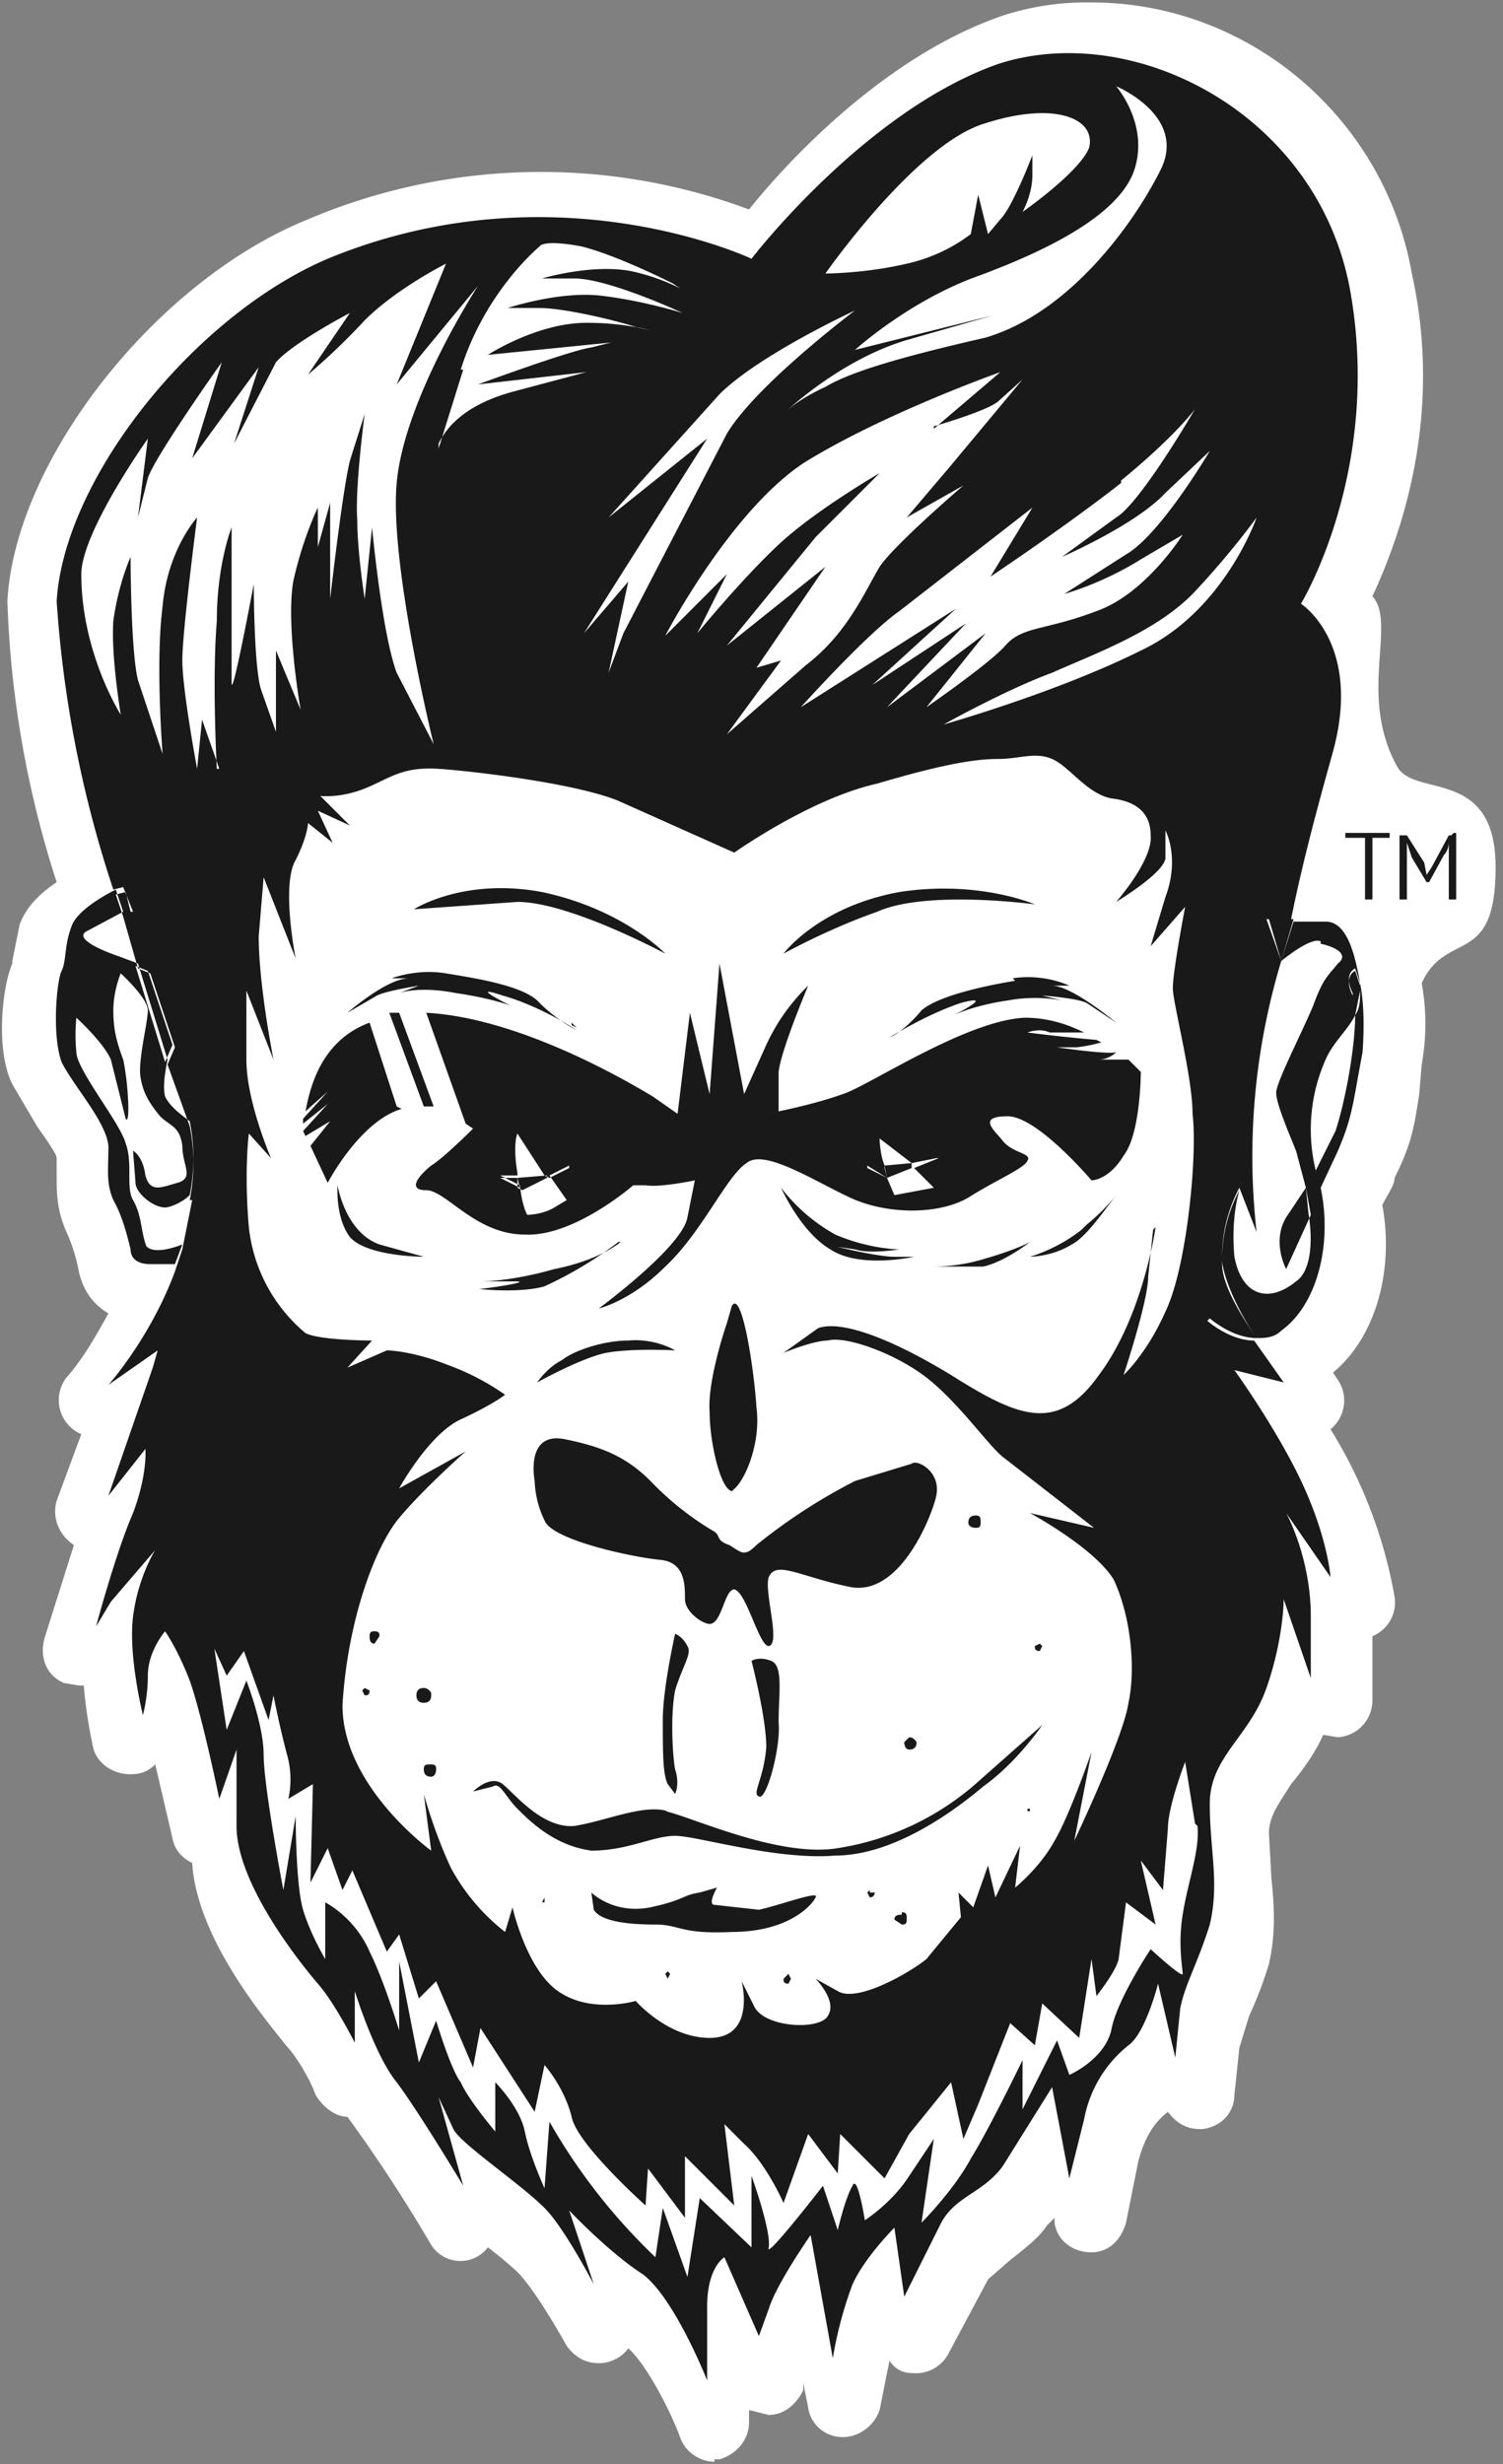
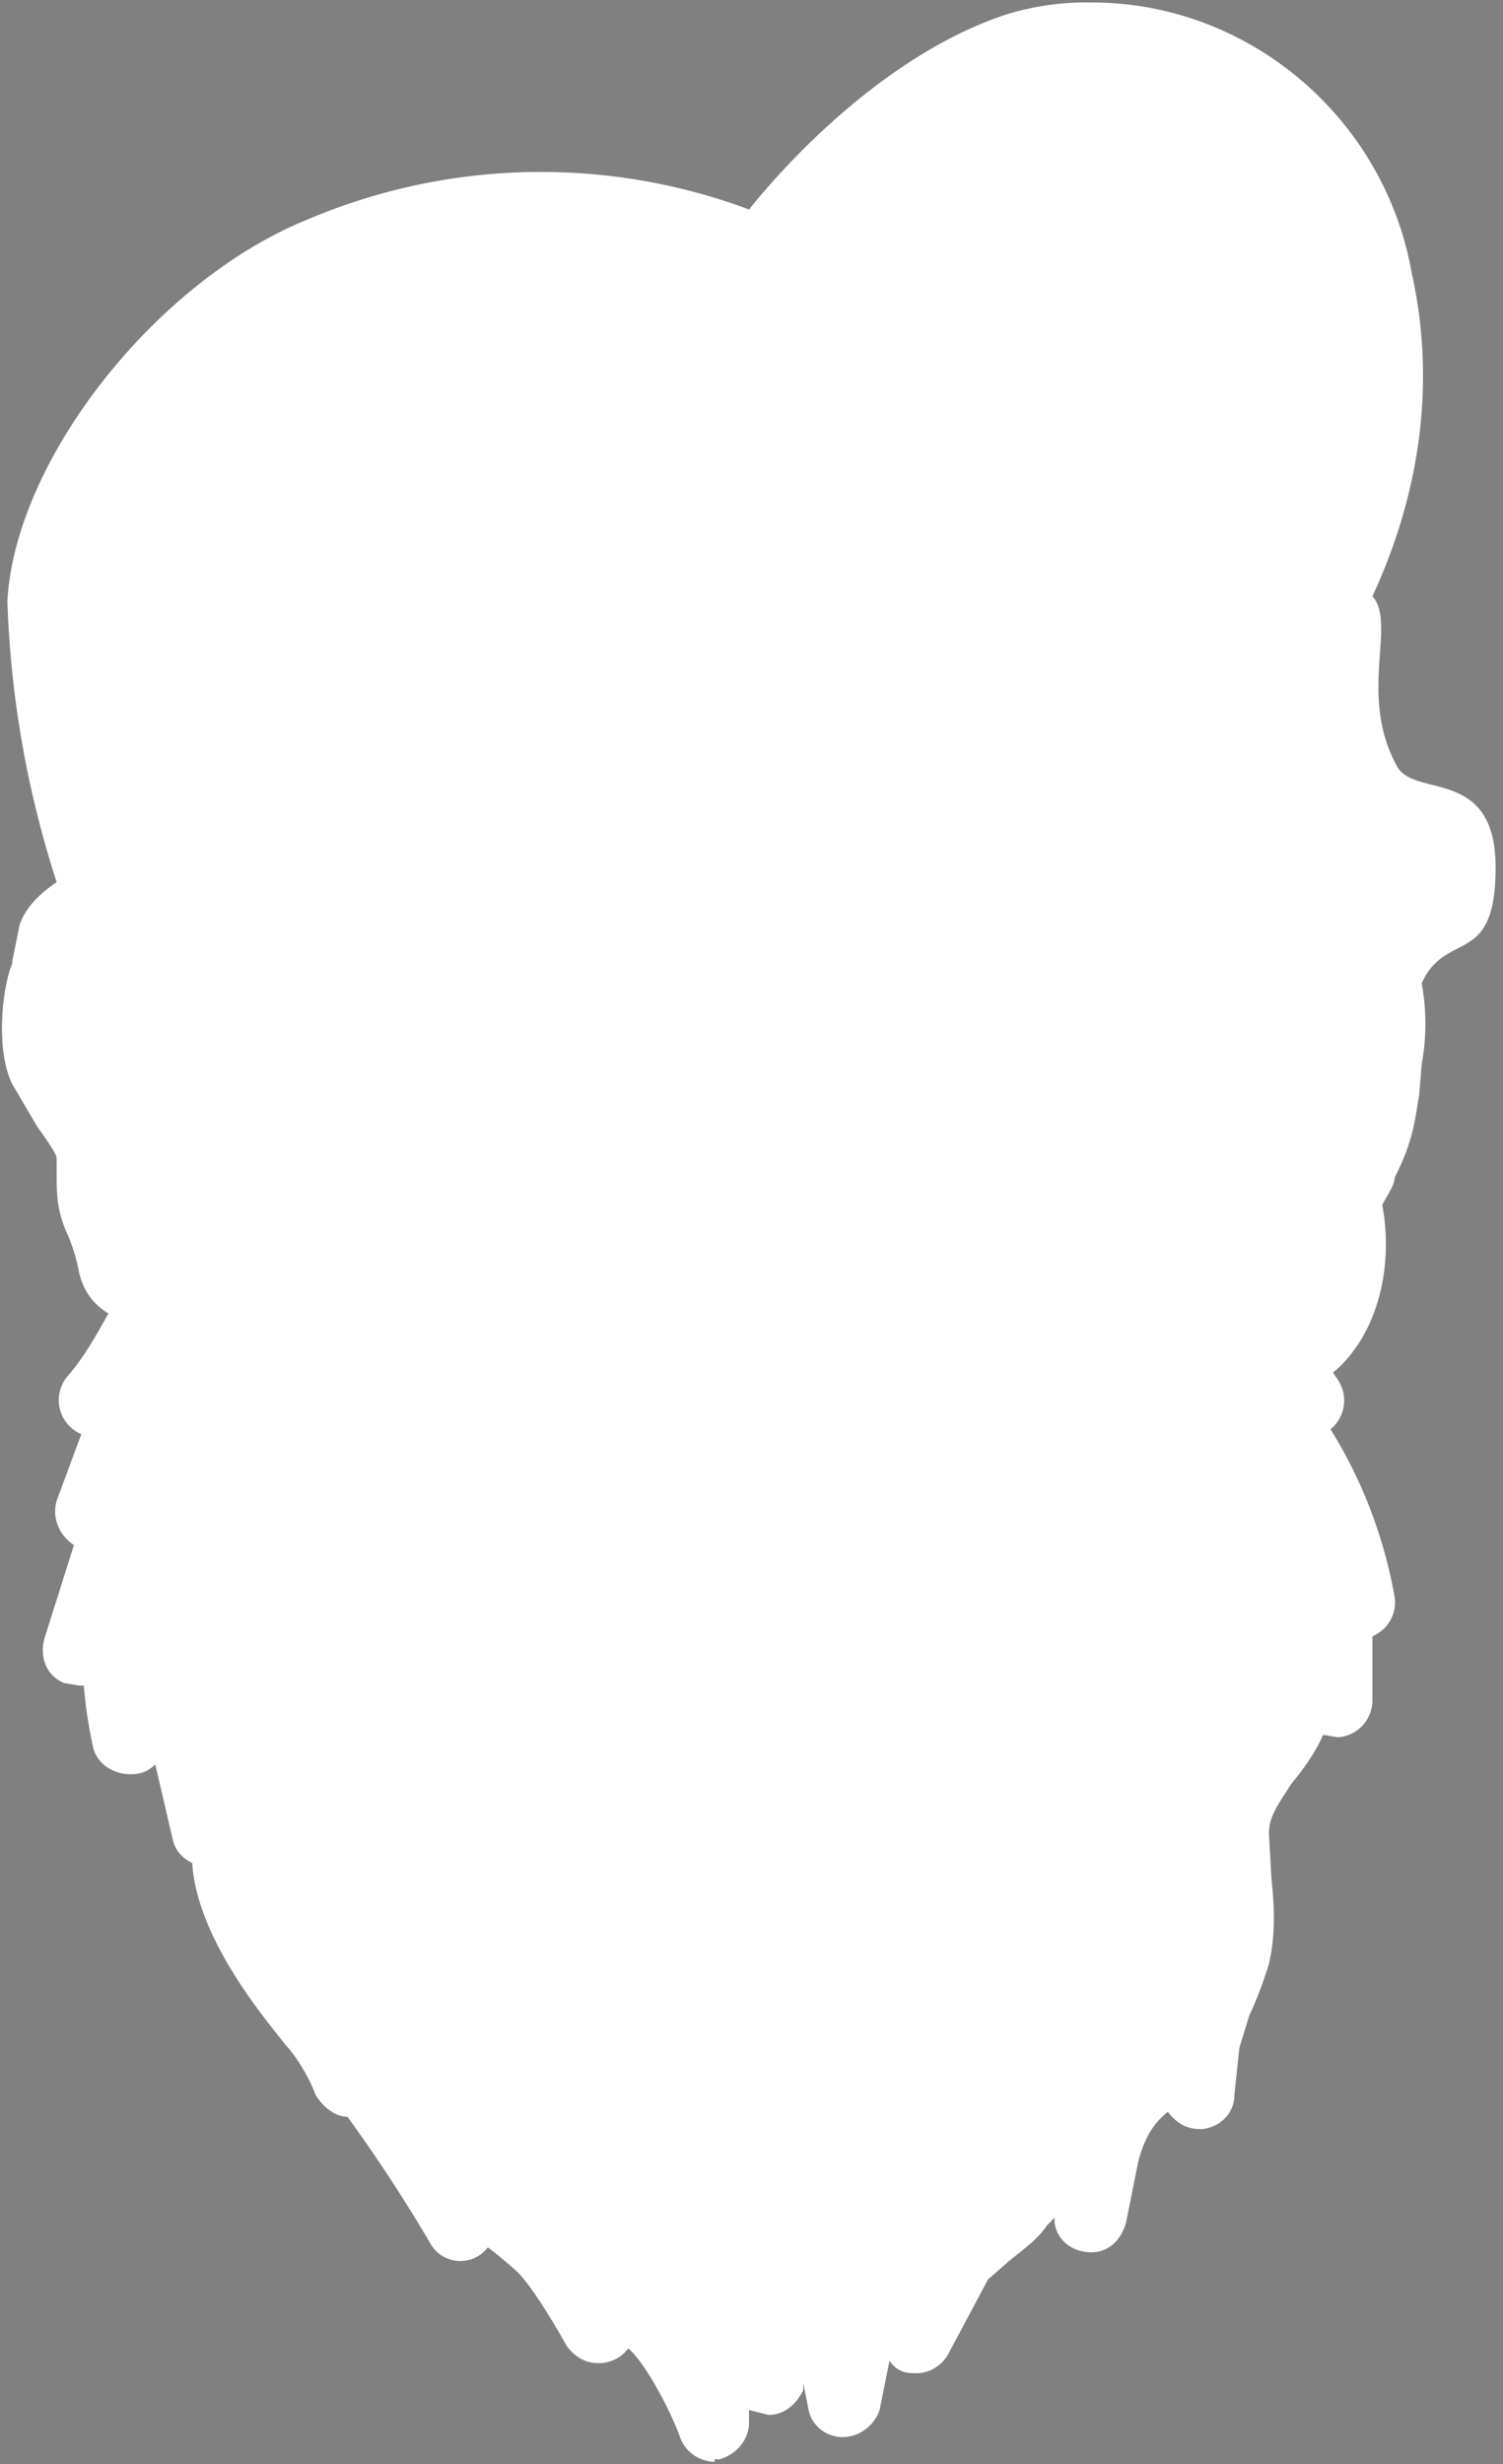
<svg xmlns="http://www.w3.org/2000/svg" width="61" height="100" viewBox="0 0 61 100">
  <rect x="0" y="0" width="61" height="100" fill="#808080" stroke="none" />
  <defs />
  <g fill="none" fill-rule="evenodd">
    <path fill="#FFF" fill-rule="nonzero" d="M29 99.9c-.6 0-1.2-.4-1.4-1-.4-1.1-1.4-3-2.1-3.6a1.5 1.5 0 01-1.2.6c-.6 0-1-.3-1.3-.7-.5-.9-1.4-2.4-2-3a16 16 0 00-1.2-1 1.4 1.4 0 01-2.3-.1 62.5 62.5 0 00-3.4-5.2c-.5 0-1-.4-1.3-.9-.2-.6-.8-1.6-1.2-2-.6-.8-3.6-4.2-3.8-7.4-.4-.2-.7-.5-.8-1l-.7-3c-.3.3-.6.4-1 .4-.7 0-1.3-.4-1.5-1a19 19 0 01-.4-2.6h-.2l-.6-.1c-.7-.3-1-1-.8-1.8L3 62.7c-.6-.4-.9-1.1-.7-1.8l1-2.7a1.5 1.5 0 01-.6-2.3c.7-.8 1.2-1.7 1.7-2.6-.5-.3-1-.8-1.2-1.7a7 7 0 00-.5-1.6c-.4-.9-.4-1.6-.4-2.3V47c0-.2-.6-1-.8-1.3L.5 44c-.7-1.4-.4-4 0-4.9V39l.3-1.5c.1-.2.3-.9 1.5-1.7a41.3 41.3 0 01-2-11.4c.3-5.7 6-13 12.2-15.5a24.2 24.2 0 0117.9-.4C32 6.5 36 2.2 40.8.6a11 11 0 013.5-.5c6.4 0 11.9 4.7 13 11 1 4.5.3 9-1.6 13.1 1 1.1-.6 4 1 6.9.7 1.3 4 0 4 4.1s-2 2.5-3 4.7c.2 1.1.2 2.2 0 3.3l-.1 1.2c-.2 1.3-.3 2-1 3.4 0 .3-.3.7-.5 1.1.5 2.7-.3 5.4-2 6.8l.2.3a1.5 1.5 0 01-.3 2 19.2 19.2 0 012.6 6.8c.1.6-.2 1.3-.9 1.6V69a1.5 1.5 0 01-1.4 1.5l-.6-.1c-.3.7-.8 1.4-1.3 2-.5.8-.9 1.3-.9 2l.1 1.8c.1 1 .2 2.2-.1 3.5a16 16 0 01-.8 2.1l-.4 1.3-.2 1.9c0 .7-.5 1.3-1.3 1.4h-.1c-.6 0-1-.3-1.3-.7-.5.4-.9.9-1.2 2l-.5 2.5c-.2.7-.7 1.2-1.4 1.2-.8 0-1.4-.5-1.5-1.2v-.2l-.3.3c-.4.6-1 1-1.6 1.5l-.8.7-1.6 3a1.5 1.5 0 01-1.5.8c-.4 0-.7-.2-.9-.5l-.4 2c-.2.6-.8 1.1-1.5 1.1s-1.3-.5-1.4-1.2l-.2-1v.3c-.3.6-.8 1-1.4 1l-.8-.2v.5c0 .7-.5 1.3-1.2 1.5H29z" />
    <g fill="#1A1919">
-       <path d="M56.4 33.8v.2h-.7v2.5h-.2-.1V34h-.8V34v-.2h1.8M59 33.8h.1v2.7H58.8v-1.6-.7s0 .3-.2.5l-.6 1.1h-.1l-.6-1-.2-.6v2.3H56.8v-2.6H57.1l.7 1.1.1.5.2-.3.7-1.3h.1" />
-     </g>
-     <path fill="#FFF" fill-rule="nonzero" d="M56.3 40.2c-.2-1.2-.6-2.6-1.5-2.6h-1.3a158 158 0 011.8-7c1.2-4.4-1.4-6.1-1.4-6.1s3.5-5.6 2-13C54.7 4 47 0 41.4 2c-5.7 2-10.5 8.1-10.5 8.1s-8.3-4-17.7 0C7.5 12.5 2 19.1 1.6 24.4c-.1 2.4 1.1 7.4 2.5 12-.6.3-1.7.9-2 1.5-.2.9-.1 1.5-.3 1.9a7 7 0 000 3.7c.5 1.2 1.9 2.6 1.9 3.6s0 1.5.3 2.2c.3.7.5 1.3.6 2 .1.4.2.7.9.8h1C6 53.8 5 55.4 3.8 56.9l2-1.5-.2.7-1.9 5.3 1.6-2s.1 1.2-.6 2.8c-.7 1.6-1.5 4.7-1.5 4.7l.6-1c.4-.7 1.9-2.1 1.9-2.1a7 7 0 00-1 2.7c-.1 1.6.5 4 .5 4s.2-.6.2-1.6c0-.5.3-1.1.7-1.6a8 8 0 011 2.1c.6 1.4 1.3 5 1.3 5l.8-2.3v3.2c0 2.5 2.8 5.9 3.5 6.6a13 13 0 011.4 2.5l.1-2.2s.8 2.7 1.7 3.8c1 1.2 2.8 4.3 2.8 4.3l-1-3.6.6 1.3c.3.5 2.9 2.3 3.8 3.2.9 1 2.2 3.3 2.2 3.3l-1-3.2s1.6 1.8 3 2.8c1.4 1 2.7 4.3 2.7 4.3v-3c0-1.7.7-2 .7-2l1.4 3.2.4-1.1c.4-1.1 1.8-3.1 1.8-3.1l1 5.2s.2-2 .7-3.2c.6-1.1 1.8-2.4 1.8-2.4l.4 3 1.6-3.2c.7-1 1.8-1.2 2.5-2.3l2.1-3.3.8 3.8.6-2.5a5.1 5.1 0 011.8-3c.8-.6 1.3-2.5 1.3-2.5l.7 3 .2-2c.2-1.1.8-2 1.2-3.6.5-1.7 0-3 0-5 .1-2 1.8-2.9 2.5-4.9.4-1.2.6-2.4.6-3.7l1.2 3.3v-2.5c0-1.5-.3-3-1-4.3l1.9 2.7s-.3-1.6-1.2-3.8c-1-2.3-3-4.8-3-4.8l2.1.5L52 55c.4 0 .8 0 1.2-.3 1.4-1 2-3.5 1.5-6l.7-1.5c.7-1.5.7-2 1-4.2.2-1 .1-2 0-2.8z" />
-     <path fill="#1A1919" d="M20.3 47.8l.8.4-.1-.4h-.7zm2 0l.8-.4c-.3.2-.6.2-1 .3l.2.1zm1-.4zm-2.3.4v.4l.2.1 1-.5v-.1l-1.2.1zm17.2-1zm-3 .6l.8.4-.1-.5h-.7zm1.9 0a561.2 561.2 0 01-.2-.2l.2.2zm-1.2 0l.1.4 1-.4v-.2l-1.1.1zm-11.3 7.5c1.1-.2 2.8-.1 2.8-.1s-.8-.5-1.9-.4c-1 0-2.2.4-2.7.8-.6.3-1 .9-1 .9s1.8-1 2.8-1.2zm-8.5-10L15 41.5c-1.9.7-2.4 2.5-2.6 3.6a63.6 63.6 0 01.9-.8l-1 1.1v.2l1-.8-1 1.1.1.2 1-.6-.8 1 .7 1.5s1.3-2.5 3-3zm25.6 28.5v.1h.1v-.1zm-6.4 3.3l-.1.1.1.2s.2 0 .2-.2h-.2zm1.3 1c-.1 0-.3 0-.3.2l.3.2c.1 0 .2 0 .2-.2s0-.3-.2-.3zM32 80.1l-.2.2c0 .1 0 .2.2.2l.1-.2-.1-.2zm-4.9-.1l-.1.1.1.2.1-.2-.1-.1zm-5-3l-.1.2h.1v-.1zm-7.3-8.5l-.1.1.1.2c.1 0 .2 0 .2-.2l-.2-.1zm.4-2.3c-.1 0-.2 0-.2.2 0 .1 0 .3.2.3l.2-.3c0-.1 0-.2-.2-.2zM39.6 62c.1 0 .2 0 .2-.2s0-.3-.2-.3-.3.1-.3.3c0 .1.1.2.3.2zm2.6 5l.1-.2-.1-.1-.2.1c0 .1 0 .2.2.2zm-5 3.7s-.1-.2-.3-.2l-.2.2c0 .2.1.3.2.3.2 0 .3-.1.3-.3zm-19.7-2s-.1-.2-.3-.2c-.2 0-.3.1-.3.3 0 .2.1.3.3.3.2 0 .3-.1.3-.3zm0 2.9c-.2 0-.3 0-.3.2s.1.3.3.3c.1 0 .2-.1.2-.3 0-.1 0-.2-.2-.2zm12.2-11.1c.5-.3 1.2-1.9 1-3.4-.1-1.6-.6-4.8-1-4.1l-.2.7s-.8 2.3-.7 3.6c0 1.3.5 3.4 1 3.2zm-2.6 13c-1-.3-2.5.4-3.8.6-1.3.1-2.4-1.3-2.9-1.7-.5-.4-1.2.3-1.2.3l.8-.2c.3-.2.5.4 1 .9s1.5 1.5 3 1.7c1.5 0 2.5-.6 3.4-.6.9 0 4.1 1 6.5.8 2.3 0 4.7-1.7 6-2.8 1.4-1 2.4-2.5 2.4-2.5l-2.6 2.3A11.1 11.1 0 0134 75c-2.4.4-6-1.3-7-1.5zm3.7 4l-1.8-.2c-.3 0 .1-.7.1-.7l-.7.2c-.7.1-.6.3-2 .6-1.5.3-2.4-.6-2.4-.6l.1.7c.3.5 1.5.6 2.5.6s1 .4 3.1.3c2.2 0 3.2-1 3.4-1.4.2-.3-1.4.3-2.3.5zm-7.6-36l.2.2-.2-.1zM17 40l-.8.3s.8-.3 2.3 0c1.4.2 2.2.5 2.2.5s-1.8-.9-.3-.4c1.1.3 2.4 1 3 1.4-.4-.2-1-.6-1.5-1.1-.6-.7-2.6-1-3.8-1.2-1.2-.2-2.2.2-2.2.2h.7c-.9 0-2.5 1.4-2.5 1.4l1.2-.7c.4-.2 1.7-.4 1.7-.4zm24.2-.2c-1.2.2-3.1.6-3.8 1.2-.4.5-1 1-1.3 1.1.5-.3 1.7-1 2.9-1.4 1.5-.4-.3.5-.3.5s.8-.4 2.2-.6a6 6 0 012.2 0l-.8-.2s1.4.1 1.8.3l1.2.8S43.5 40 42.7 40h.7s-1-.5-2.3-.3zM36 42l-.3.2.3-.2zm-4.7 25.4c-.5-.2-.8 0-.8 0s.6 2.3.6 3.5c-.1 1.3-.6 1.9-.3 2 .3.2.9-2 .8-3 0-1.2.2-2.3-.3-2.5zm-3.4-.6c-.2-.4-.5-.5-.5-.5s-.5 2.2-.5 3.5c0 1.3 0 2.2.2 2.6l.3.4s.2-.4 0-1c-.1-.5-.2-2.2 0-3.2.3-1 .7-1.5.5-1.8zM52 39l.5-1.7h-1L52 39zm-1.7 9.2l.2-1h-1l-.4 6.3s.9.8 1.9.8c-.7-1-1.3-2.3-1.4-3.1a6 6 0 01.7-3zM5.3 37l-.2-.8-.4.1.3.9.4-.2zm2.5 13.5l-.4.2-.3.9h.4l.3-1.1zm0-1.8l.4-.3.3-2.3-.8-.4c.2 1 .2 2 0 3zM7 42.4l-1-3-.5-.2 1.2 3.9.3-.7zM48.5 74l-.4-2.5s-.7 1.8-.7 2.7l-.2 2.5-.9-1.2.6 2.6-1.2-.9-.3 2.3c-.1.5-.9 1.5-.9 1.5l-.2-1.5-.5 3.2-1.5-1.4L42 83l-1-.9-1.3 3.3-.6 1.4-.5-2.3-1.7 2.1-1 1.8-1.8-1.8-.1 1.6-1.2-1.6-1 2.8s-.7-1.6-1.6-2.4l-.8-.8.4 3.3-2-2V90l-1.5-2-.1 1.5s-2.8-2.5-3-3.6c-.3-1.2-1.1-2.1-1.1-2.1l-.4 1.9-2.2-3.4-.3 1.6-1.5-3.5-.7.7-.8-2.6-.5.7-1.4-3.3-.4.8-.6-1.7-.7 1.4.1-4-1 .6s.2-.7 0-1.6a39 39 0 01-.6-2.6l-.2 1-1-2.8-.7 1-.5-1.1.5 3.3.8-2s.7 1.8.7 3c0 1.3.8 5.5.8 5.5l.5-3s0 2.8.3 3.8.9 2 .9 2v-2.3s1.2.6 1.8 2c.6 1.2 1.2 3.2 1.2 3.2v-2.8l.8 4.1.7-1.7s.6 2 1 2.5c.3.7 1.4 2 1.4 2v-2s1 1 1.2 2c.2 1 .8 2.3.8 2.3l.2-2.7a24 24 0 004.3 5.5l.3-2 1 2.8.5-3.2 2.1 2v-2.9s.8 2.2.7 2.9c-.2.6 2.2-2.5 2.2-2.5l.6 1.8s.3-1.3.6-1.8c.2-.5.5 1.4.5 1.4s1.1-.7 1.8-1.8l1-1.5-.5 3.4s1.3-1.3 2-2.6c.8-1.3 2.1-4 2.1-4v2l1.4-2.8.5 1.4s1.4-.6 1.7-1.8c.2-1.2 1.6-3.3 1.6-3.3s1.3 1.2 1.3 1c0-.2-.2-1.2 0-2.4.2-1.3.7-2.6.6-3.6zM8.8 31.2s-.2-3.6 0-6c0-2.3.6-3.8.6-3.8v6.3c0 .8.9-4 .9-4s0 3.4.3 4.3l.6 1.7v-3.3l1 2.4s-.6-3.4-.3-5.2c.4-1.8 1-3 1-3v1.6l.5-1.8v3.9s.5-4.4.8-5.6l.6-1.9s-.4 3-.3 4.3c0 1.3.3 3.2.3 3.2l.3-2.9s.4 4.3 1 5.9l1.5 2.9s-1.8-7.3-1.5-10.6c.3-3.4 3.3-8 3.3-8l-3.3 4 2-4.9s-2 1-3.3 2.3c-1.2 1.3-2.3 2.2-2.3 2.2l1.7-2.5s-2.3 1.2-3 2L9.5 18l1-3.1-2.7 3.7L9 14.7s-2.7 3.8-3 4.7L5.6 21l.4-3.2s-2.7 3.8-2.7 5.5c0 3.2 1.6 5.7 1.6 5.7s-.4-2.4-.3-3.8c.2-1.5.7-2.6.7-2.6s0 3.8.3 5l1 3s-.3-3.7 0-6c.2-2.3 1.4-3.6 1.4-3.6s-.6 4.6-.6 5.8c0 1.2.6 4.4.6 4.4l.2-2 .7 2zm10-16.2a30691.4 30691.4 0 00-1 3.2V18c.2-.4.8-1.5 3-2.1l3-.8-4.4.5s3.8-1.4 4.6-1.5l.8-.2-5 .5s2-1.3 4-1.3a11 11 0 012.6.3l-.5-.1c-.9-.3-3-.8-4-.8h-1.3s2.1-.7 3.8-.5c1.7.2 3.3.7 3.3.7s-3-1.4-4.4-1.4H22s2-.6 3.6-.3a8.3 8.3 0 012 .7l-.3-.2c-.8-.4-2.5-1.2-3.7-1.5-1.6-.3-1.7 0-1.7 0s-2.2 1.8-3.2 5zm5.9 6l4-3.2-5 7.9 1.8-2.1-.8 3.7.6-1.6 4.2-8.1c1.2-2 5.2-5 5.2-5s-3.9 1.8-5.5 3.4l-4.5 5zm8.8-9.9s1.6 0 3.3-.4a6.7 6.7 0 002.6-1.2l.3-1.6.4 1.6.5-.6c.5-.5 1.3-2.6 1.3-2.6v.8c0 .8-.4 1.5-.4 1.5S43.8 7 44.2 6c.3-1.2-1.4-1.9-4.2-1-2.8.8-6.5 6.1-6.5 6.1zM46 7c-.7 1.8-3.6 3.2-6.3 4.2-2.8 1-5 3-5 3l5.6-1.4-3.5 1c-2.7.8-4.9 2.9-4.9 2.9s.5-.5 1.6-1c1-.6 3-1.2 6.5-2 3.4-1 6-4.6 7.1-6.8 1.1-2.2-1.8-3.4-1.8-3.4s1.4 1.6.7 3.5zm-.5 12.6c-2.3 1.8-5.3 3.8-5.3 3.8l1.7-2.8-5.4 4.2c-1.3.9-4 3.9-4 3.9l6.3-4-3.4 3.1 3.8-2.5-3.2 3.4 4-3-2.4 3s2.6-1.8 3.2-2.5c.7-.8 1.6-.6 3.7-1.4 2-.7 3.5-3.1 3.5-3.1l-1.7 1c-1.6 1-3.1 1.4-3.1 1.4l2.5-1.6c1.4-.8 3.4-4.2 3.4-4.2L47.3 20c-1.2 1.3-4.2 2.6-4.2 2.6l2.2-1.6c1-.6 3.2-4.4 3.2-4.4s-.8 1.1-3 2.9zm-7.6-2.2l2.7-2.3s-4.8 1.7-8 3.7c-3 2-5.6 7-5.6 7l2.5-2.5-1.2 2.4s1.8-2.2 3.3-3.6c1.5-1.4 4.1-2.9 4.1-2.9l-2.6 2.6-3.6 4.4 4-3.2-2.8 4.1 1-.3-2.2 3 3.2-2.8c1.7-1.3 2.4-3 3-4 .6-.9 3.4-3.3 3.4-3.3L36.8 21l1.7-2 3-3.6-1 .9c-.5.4-2.6 1-2.6 1zm8.9 32.5l-.2 1.9c0 1-1 4-1 4s1-.9 1.8-2.8 1.2-6.2 1-7.8c0-1.5-.8-4.5-.8-5.1 0-.7.5-3.3.5-3.3l-1.4 1.6.6-2c.6-1.6 0-2.7 0-2.7v1.1c0 .6-2 1.8-2 1.8s1.5-1.7 1.4-2.7c0-1-.7-1.4-1.6-1.5-1-.2-1.7-1.3-2.4-1.6-.7-.3-1.3 0-2.2 0-.9 0-2.2.2-4.9 1-2.7.6-5.8 2.8-5.8 2.8l-4.7-2.1c-1.7-.7-5.8-1.2-7.3-1.3-1.5-.1-2 .4-3 .8s-1.8.3-1.8.3l1.2 1.2-1.3-.6.6 1.3-1-.8s0 .5-.5 1.5c-.6 1 0 4 0 4l-1.3-3.3-.2 2.4c0 2 .6 5 .6 5L10 40.2V43c0 1.7 1 4 1 4l-.9-1s-.2 1.5 0 3.8a6.5 6.5 0 002.3 4.3c.6.3 2.7.3 2.7.3l-1 1.1 1.6-.7s1 0 2.5.6a10 10 0 012.3 1.2s-.5.4-1.8 1-2.5 2.8-2.5 2.8l2.7-1.5s-1.7 1.5-2.7 2.7c-1 1.2-2.1 4.2-2.3 7.6 0 3.3 3.6 5.9 3.6 5.9l-.3-2.3s.4 1.5 1.1 3a8.3 8.3 0 002.2 2.6l.3-1s.6 2.7 2 3.5c1.3.8 3 .3 3 .3s1.3 1.5 3 1.5c1.9 0 1.3-2.3 1.3-2.3l.5 1c.4.9 2.7 1 3 .4.4-.6-.5-1.5-.5-1.5l.9.5c.8.5 3-.8 3.6-1.3l1.4-1.7-.1-1 .6.6.6-1.7.3 1.3 1-2.1-.2 1.7s1-.8 1.6-1.9c.6-1 1.5-3.6 1.5-3.6l-.7 3.6s2-4.2 2.2-5.6c.3-1.4.1-3.5-.6-5-.8-1.3-3.4-2.7-3.4-2.7l2.6.6-3.6-2.8c-.6-.4-1.8-2.2-3.2-3.3-1.3-1-3.3-1.7-4-1.5-.6 0-1.8.5-1.8.5l1.4-1c.8-.3 2.6.2 5.4 1.9 2.7 1.7 4.3 2.4 6 0 1.8-2.4 2.3-6 2.3-6zM51 21s-1 1.4-2.5 3-4 2.5-5.8 3.3c-1.9.7-4.4 2.1-4.4 2.1s4.6-1.3 8-3C49.7 24.8 51 21 51 21zM49 53.6s.9.8 1.9.8l1.2 1.7-2-.5s1.8 2.5 2.8 4.7C53.9 62.5 54 64 54 64l-1.8-2.6s1 1.8 1 4.2v2.5l-1.1-3.2s0 1.6-.7 3.6-2.3 2.8-2.3 4.7c0 1.9.4 3.2 0 4.9-.5 1.6-1 2.4-1.2 3.4l-.2 2-.7-3s-.5 2-1.2 2.5a5 5 0 00-1.8 3l-.6 2.4-.7-3.7-2 3.2c-.8 1.1-1.9 1.2-2.5 2.3l-1.5 3-.4-2.8s-1.2 1.2-1.7 2.3a16 16 0 00-.8 3l-.9-5s-1.4 2-1.7 3l-.4 1.1-1.4-3.2s-.7.4-.7 2v3s-1.3-3.3-2.6-4.3c-1.4-.9-3-2.6-3-2.6l1 3s-1.2-2.3-2-3.1c-1-1-3.4-2.6-3.7-3.2l-.6-1.3 1 3.6s-1.8-3-2.7-4.2c-.9-1.1-1.7-3.7-1.7-3.7v2.1s-.8-1.6-1.5-2.4c-.6-.7-3.3-4-3.3-6.4V71L8.9 73s-.7-3.4-1.2-4.8c-.5-1.3-1-2-1-2S6 67 6 68c0 .9-.2 1.6-.2 1.6s-.6-2.4-.4-4c.2-1.6.9-2.7.9-2.7L4.5 65l-.6 1s.8-3 1.5-4.6c.6-1.6.5-2.6.5-2.6l-1.5 1.9 1.8-5.2.2-.7-2 1.4s1.7-1.9 2.7-4.6h.4l.3-1.1-.4.2.4-2 .4-.3.3-2.3-.8-.4-.9-2.5.3-.7-1-3-.5-.2-.6-2.1.4-.2L5 36l-.4.1a46.8 46.8 0 01-2.3-11.7c.3-5 5.6-11.6 11-13.9 9.2-3.8 17.2 0 17.2 0s4.6-6 10-7.9c5.5-1.8 13 2 14.3 9.2 1.3 7.3-2 12.7-2 12.7s2.5 1.6 1.3 6c-.5 1.8-1.2 4.3-1.7 6.8h-1L52 39a27.4 27.4 0 00-1 11l-.7-1.8.2-1h-1l-.4 6.3zM42 36.7s-2.3-1-5.5-.5c-3.3.6-4.7 2.5-4.7 2.5s1.8-1 3.8-1.7c2-.9 6.4-.3 6.4-.3zm-15 2s-1.7-1.8-5-2.5c-3.2-.6-5.2.7-5.2.7l4.2-.3c2.1 0 6 2.1 6 2.1zm2.6 24c-.6-.2-.3-.4-.7-.6a12 12 0 01-2.5-2c-1-1-2-1.4-3.5-1.7-1.6-.3-1.2 1.7-1.2 1.7s0 .8.4 1.6c.3.8 3.6 1.5 4.7 1.6 1 .1 1 1 1 1.6 0 .5.7 1 1 1 .5 0 .6-1.4 1-1.4.5.1 1 2.3 1.4 2.3.5-.1-.2-2.2 0-2.8.3-.7 1.3 0 3.3.4 2 .4 3.3-2.8 3.5-3.7.2-1-.8-1.5-1-1.3l-2.3.7a23 23 0 00-4 2.6c-.5.5-.6.3-1.1 0zM38 47l-1 .2-1.3-1s0 .6.2 1.1h-.7l.8.5.3.7 1.6-.3-.8-.8a561.2 561.2 0 011-.4zm-14.9.4c-.3.2-.6.2-1 .3L21 46s-.2.4 0 1.6v.1h-.7l.8.4c.1.9.3 1.2.3 1.2s.6 0 1.1-.3l.5-.3-.7-1 .8-.4zM45.8 43l.5.5s0 2.5-.7 3.4c-.6 1-1.3 1-1.3 1s-2.2-2.6-3.4-2.6c-1.3 0-.5.6-.2 1 .4.5 1.2.5 1 .8-.1.3-1.3.8-2.4 1.5-1.2.7-3.3.7-4.8 0s-3.5-2-4.2-1.4c-.8.5-1.8 2.8-3.3 4.2-1.4 1.4-2.7 1.7-2.7 1.7s3.4-2.5 3.6-3.7l.3-1.5s-1.4.3-2 .2h-.5s-2.4 2.1-4.4 2c-2 0-3.2-1.8-4-1.8-.8 0-.3-.6.2-1 .5-.3 1.7-1.5 1.7-1.5l-.3-.2-1.6-4.5c3.8.2 8.2 2.8 9.2 3.4l1 .7.5-4.1.8 3.3.4-5.3 1 5.3.9-2a8 8 0 011.7-2.4s-1.1 2.6-1.2 3.5v1.6s1.5-.3 2.6-.7c1-.3 5-3 7.4-3.1.8 0 1.6.2 2.4.6h-1.4c-.4-.2-.9 0-.9 0a71.4 71.4 0 002.8.3l.2.1a6 6 0 01-1 .2h-.8s2 .3 2.4.2c-.2.2-.5.3-.7.3h1.2zm-30-1.9l1.4 3.8h.4l-1.4-3.8h-.1-.2zm37.6 6.4l-.4.7.1 1 .5-1-.2-.7zm1.5-7.2l.1.9.2-1V40l-.2-.6s-.5.2-.1 1zm-2.7 11.2l1-2.2-.2-1.1-.8 1.2c-.6 1 0 2.1 0 2.1zm3-11.6v.3c0 .4 0 .7-.2 1 0 1.3-.4 3.5-.8 4.7l-.8 1.6.2.7.7-1.5c.6-1.4.6-1.9 1-4 .1-1.4 0-2.3-.1-2.8zm-1.6-1.6c.5.1 1.2.4.7.8-.4.5-.6.6-1 1.7-.5 1.2-1.6 3.3-1.5 3.6 0 .4.6 1.8.8 2.3l.4 1.5.4-.7a7 7 0 01.4-4.5c.3-.7.9-1.2 1.2-1.8l-.1-.9c-.4-.8.1-1 .1-1l.2.6c-.2-1.1-.5-2.5-1.4-2.5h-1.3L52 39s1.2-1 1.6-.8zm-1 13.7c-1.1.9-2.2.6-2.5-1-.1-1 0-2 .2-2.7a6 6 0 00-.7 3c0 .8.7 2 1.4 3 .3 0 .7 0 1-.3 1.4-1 2.1-3.4 1.6-5.8l-.5 1c.2 1.2.1 2.4-.5 2.8zM6 50.7c-.3-.6-.2-1.3-.6-2-.3-.5 0-1.5-.3-2.3-.2-.8-2-3-2-3.7a7 7 0 010-1.4s1.1 1 1.4 1.7l.6 2.4c.2.3.1-1.5-.1-2.4-.3-.8-.4-1.3-.4-2 0-.8.3-1.5.3-1.5S6 40.5 6 41c0 .5-.4 2-.3 2.7.1.6.3 1 .8 1.6.4.4.8.4.9 1.2 0 .8.5 1.3-.2 1.5-.7.2-1.1.4-1.3-.3-.1-.8-.5-1-.5-1l.1 1.3c0 .4.7 1 1.2 1 .2 0 .7-.2 1-.5.2-1 .2-2 0-3-.4-.3-.8-.6-1-1-.1-.4 0-1 .1-1.5l-1.2-3.9-.8-.3c-.6-.2-1.8-.7-1.3-1L5 37l-.3-.9c-.6.3-1.6.9-1.8 1.5-.3.8-.2 1.4-.4 1.8-.2.4-.4 2.6 0 3.7.5 1 1.8 2.4 1.9 3.4 0 1-.1 1.5.2 2.2.4.7.6 1.6.7 2 0 .3.2.6.8.6h1l.3-.8c-.5.2-1.3.4-1.5 0zm38.1-1l-.2.2c-1 .8-2.1 1.1-2.1 1.1s.9 0 1.7-.5c.6-.3 1.4-1.5 1.8-2a8 8 0 01-1.2 1.2zm1.2-1.3l.2-.3-.2.3zm-5.4 2.7c-1 .3-1.8.3-2.2.3h2.2c.9-.2 1.9-1 1.9-1s-.5.3-1.9.7zm-2.2.3h-.2.2zm-3.7-.8l.7.1c.6.2 1.8 0 1.8 0s-1.2 0-2.6-.6a7.2 7.2 0 01-2.2-1.9s.8 1.8 2 2.5c1.2.8 3.4.3 3.4.3h-.8c-.7 0-2.3-.4-2.3-.4zm-8.8-.2c-.4.3-1.2.8-2.7 1.1-1.4.4-2.5.5-3 .5h1.4c.8 0-1.2.3-1.4.3-.3 0 1.6.2 2.6-.1a16 16 0 003-1.8zm0 0h0zM19.3 52H19h.4zm-3.9-1.5l1.8.5s-2.3 0-3-.8c-.6-.8-.5-2.1-.5-2.1s.3 1.9 1.7 2.4z" />
+       </g>
  </g>
</svg>